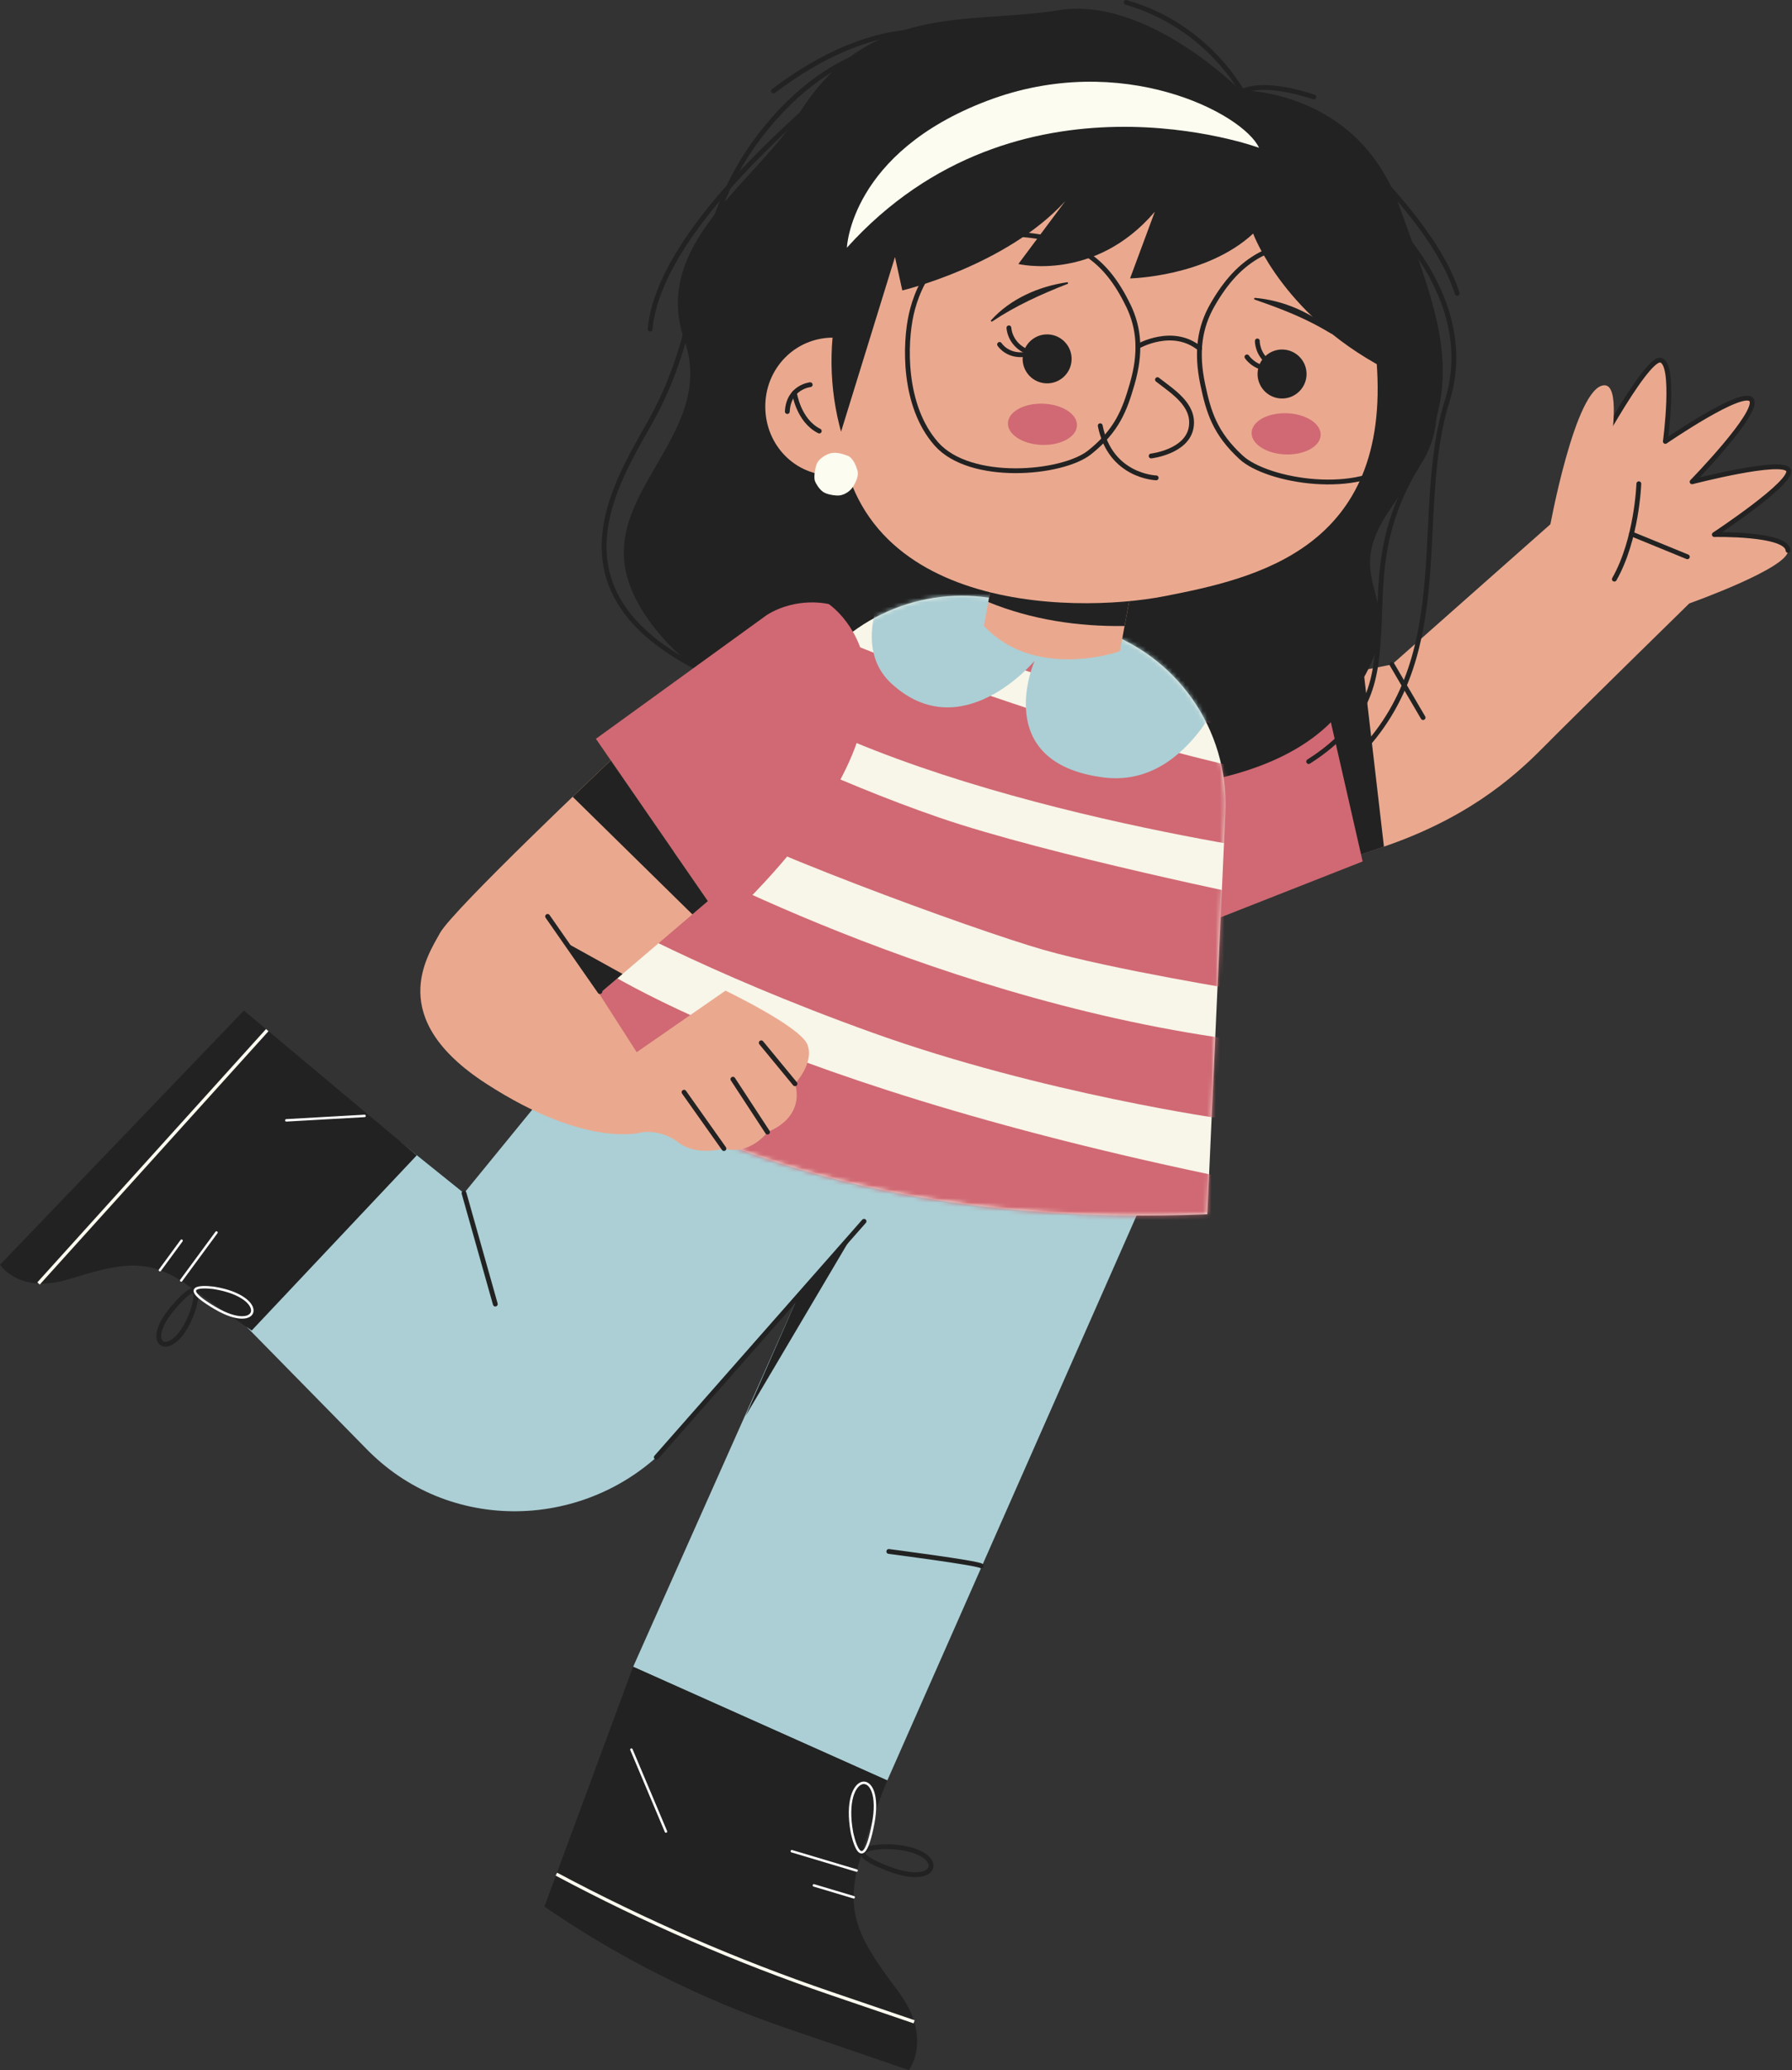
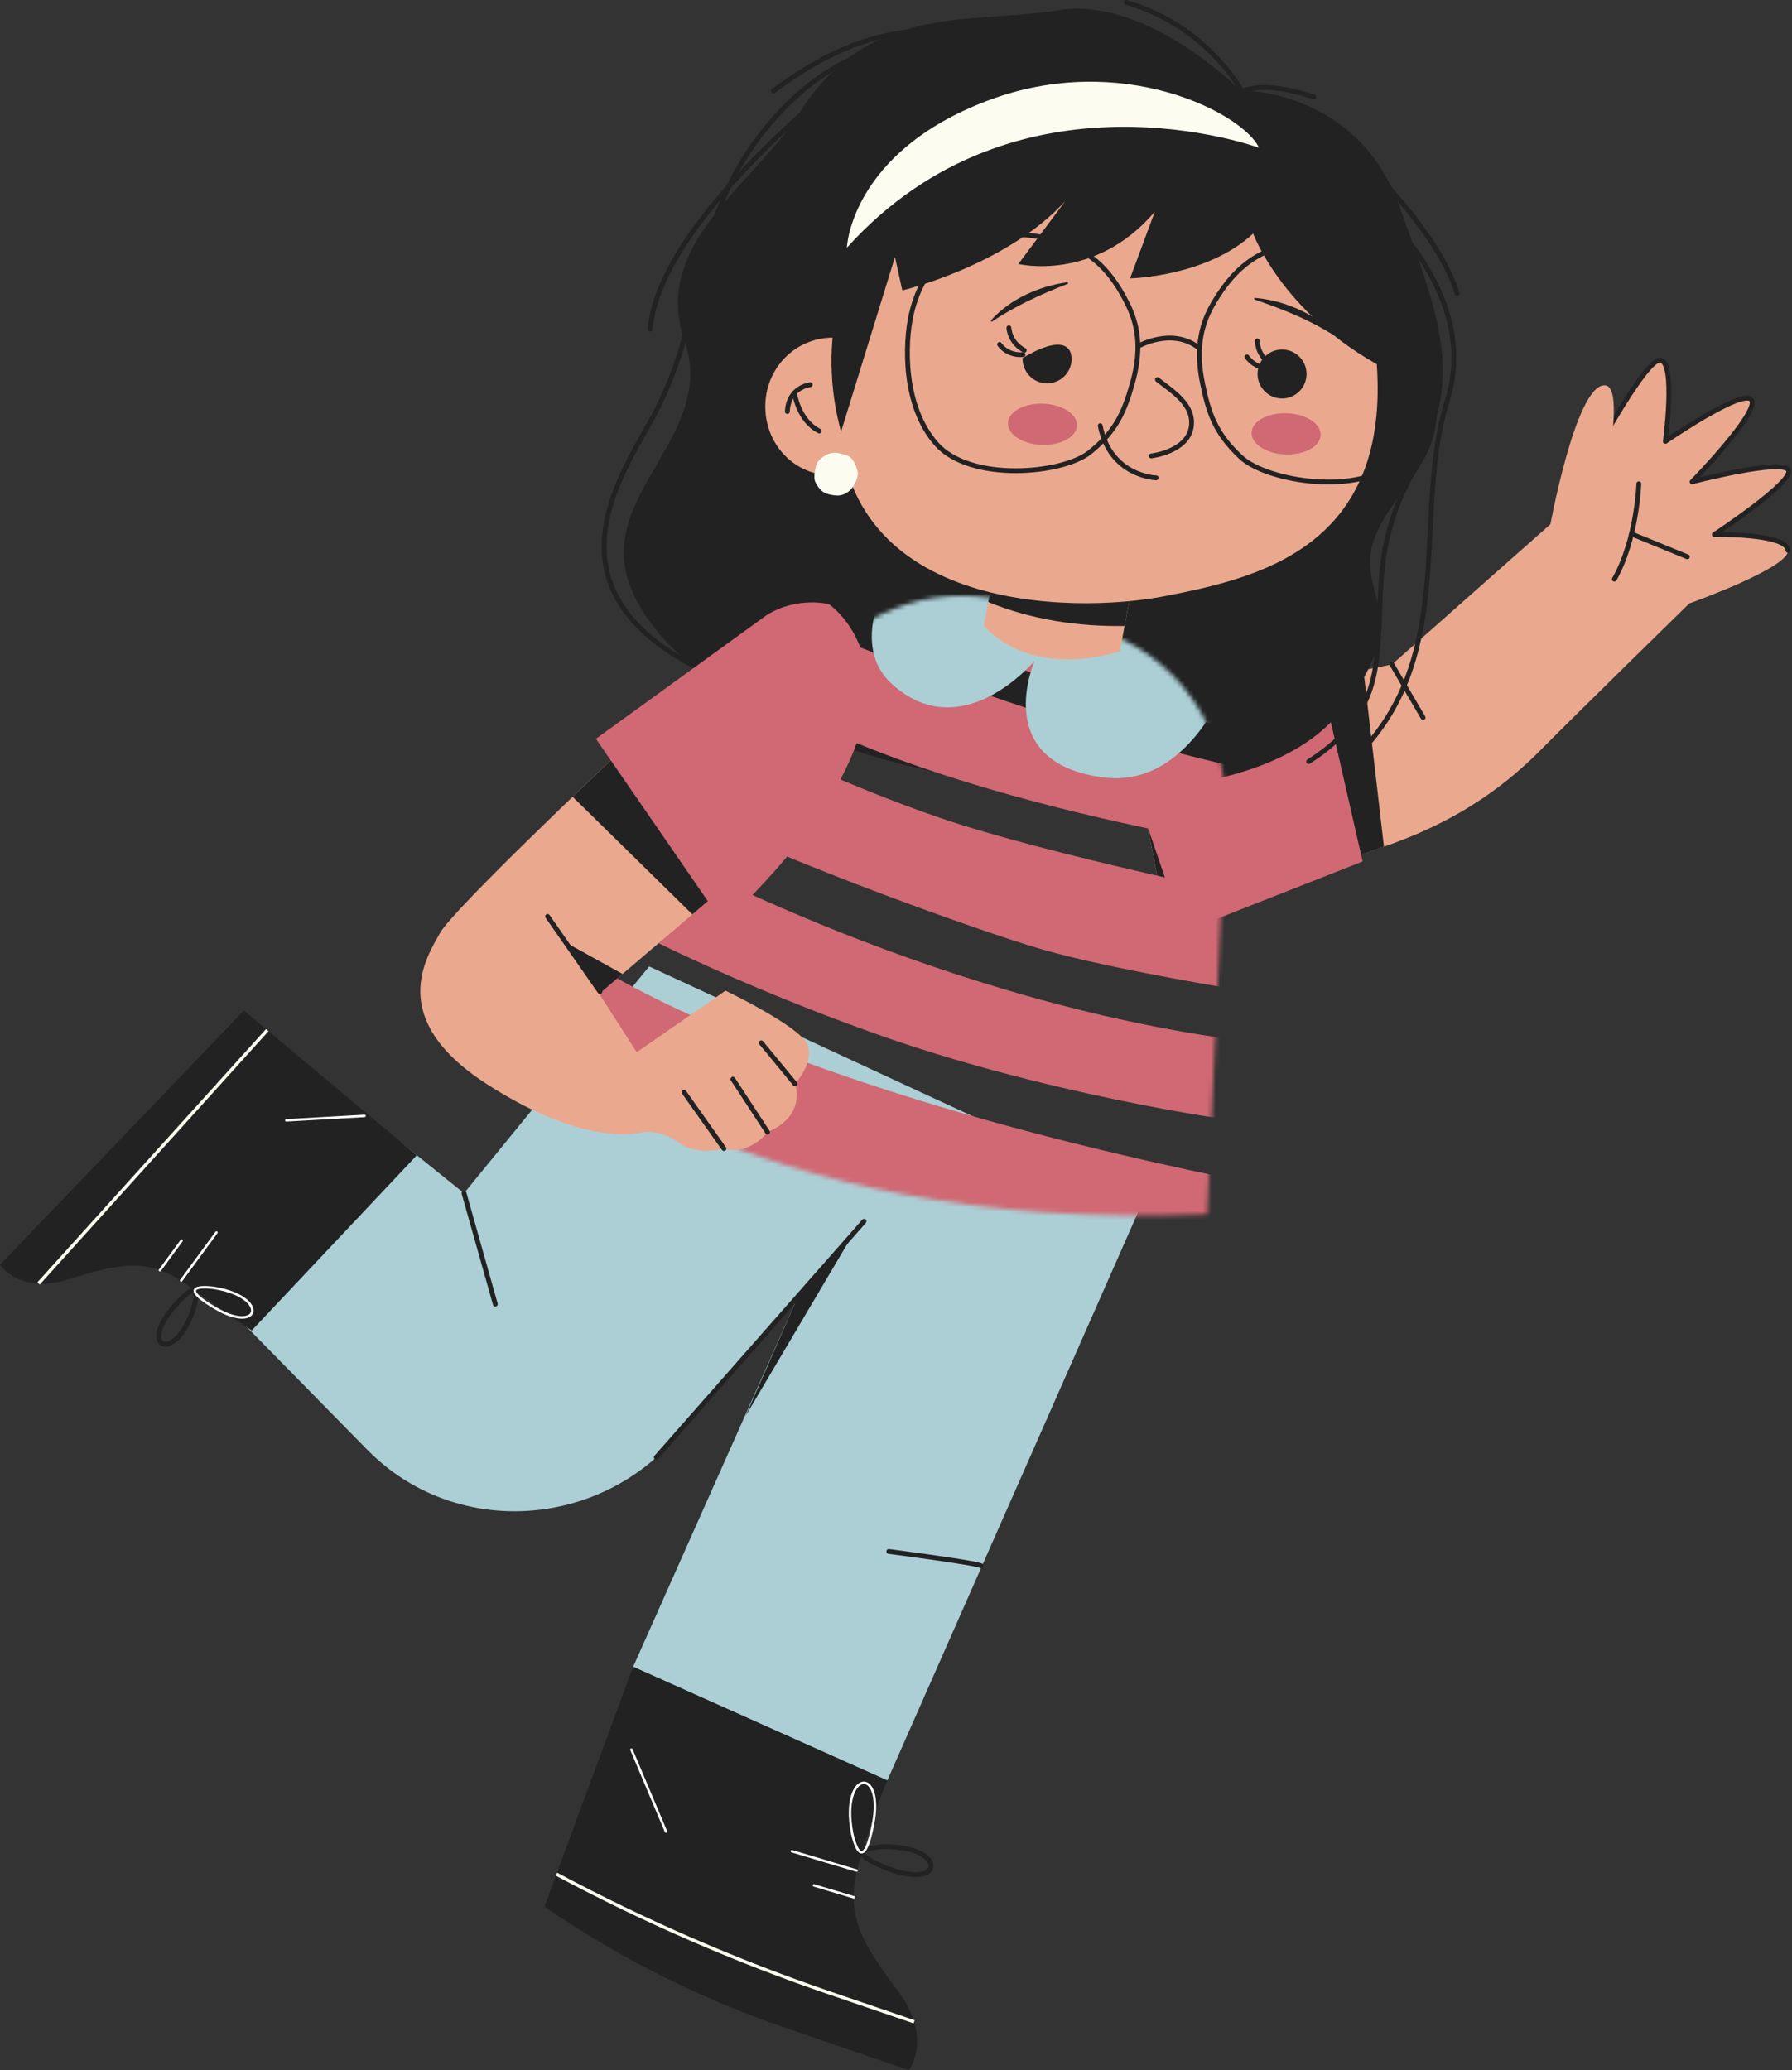
<svg xmlns="http://www.w3.org/2000/svg" width="412" height="476" viewBox="0 0 412 476" fill="none">
  <rect x="0" y="0" width="412" height="476" fill="#333333" stroke="none" />
  <g clip-path="url(#clip0_63_4978)">
    <path d="M263.293 275.001L204.003 409.371L145.565 383.244L184.103 296.707L155.715 330.147C137.82 351.233 105.654 353.549 85.621 334.491C85.145 334.048 84.68 333.582 84.225 333.117L56.713 305.084L92.015 262.547L106.685 274.347L149.244 222.203L263.282 275.012L263.293 275.001Z" fill="#ABCFD5" />
    <g style="mix-blend-mode:multiply">
      <path d="M183.516 298.004L196.258 283.533L171.416 325.571L183.516 298.004Z" fill="#222222" />
    </g>
    <path d="M225.575 360.031C224.667 359.344 204.346 356.718 204.346 356.718" stroke="#222222" stroke-width="1.108" stroke-linecap="round" stroke-linejoin="round" />
    <path d="M106.684 274.336L113.875 299.843" stroke="#222222" stroke-width="1.108" stroke-linecap="round" stroke-linejoin="round" />
    <path d="M150.895 335.067L198.65 280.807" stroke="#222222" stroke-width="1.108" stroke-linecap="round" stroke-linejoin="round" />
    <path d="M125.16 438.368C142.246 450.124 160.861 459.487 180.473 466.213L208.949 475.963C208.949 475.963 214.589 468.717 206.511 457.869C198.445 447.022 193.946 440.573 197.459 428.451C200.96 416.33 204.007 409.371 204.007 409.371L145.559 383.222L125.171 438.368H125.16Z" fill="#222222" />
    <path d="M145.17 402.28L153.114 421.116" stroke="white" stroke-width="0.565" stroke-linecap="round" stroke-linejoin="round" />
    <path d="M203.284 424.596C217.8 424.463 217.179 434.579 204.381 429.715C191.584 424.85 203.284 424.596 203.284 424.596Z" stroke="#222222" stroke-width="1.108" stroke-linecap="round" stroke-linejoin="round" />
    <path d="M195.872 421.316C193.246 407.044 203.329 405.914 200.736 419.354C198.144 432.795 195.872 421.316 195.872 421.316Z" stroke="white" stroke-width="0.565" stroke-linecap="round" stroke-linejoin="round" />
    <path d="M196.937 430.091L182.045 425.637" stroke="white" stroke-width="0.565" stroke-linecap="round" stroke-linejoin="round" />
    <path d="M196.273 436.23L187.121 433.493" stroke="white" stroke-width="0.565" stroke-linecap="round" stroke-linejoin="round" />
    <path d="M127.918 430.911C148.206 441.748 169.336 450.933 191.098 458.357L210.167 464.861" stroke="#FCFCF0" stroke-width="0.753" stroke-miterlimit="10" />
    <path d="M56.074 232.353L0.008 290.79C0.008 290.79 4.351 297.616 15.753 294.136C27.154 290.657 33.836 288.829 42.866 295.333C51.897 301.837 57.869 305.915 57.869 305.915L95.819 265.638L56.074 232.353Z" fill="#222222" />
    <path d="M83.819 256.574L65.824 257.594" stroke="white" stroke-width="0.565" stroke-linecap="round" stroke-linejoin="round" />
    <path d="M44.34 301.328C40.151 313.416 31.93 309.904 39.764 300.718C47.597 291.533 44.34 301.328 44.34 301.328Z" stroke="#222222" stroke-width="1.108" stroke-linecap="round" stroke-linejoin="round" />
    <path d="M49.271 296.131C61.903 298.192 59.853 306.89 49.46 300.751C39.066 294.613 49.271 296.131 49.271 296.131Z" stroke="white" stroke-width="0.565" stroke-linecap="round" stroke-linejoin="round" />
    <path d="M41.658 294.413L49.769 283.378" stroke="white" stroke-width="0.565" stroke-linecap="round" stroke-linejoin="round" />
    <path d="M36.772 292.042L41.746 285.261" stroke="white" stroke-width="0.565" stroke-linecap="round" stroke-linejoin="round" />
    <path d="M61.446 236.852L8.859 295.1" stroke="#FCFCF0" stroke-width="0.753" stroke-miterlimit="10" />
    <path d="M357.154 119.922L320.024 152.786L258.783 164.852L268.656 214.314C268.656 214.314 298.218 201.251 316.899 195.09C336.688 188.575 347.658 179.068 354.572 172.087C362.927 163.655 388.378 138.747 388.378 138.747C388.378 138.747 411.38 130.559 411.081 126.559C410.782 122.559 394.129 122.913 394.129 122.913C394.129 122.913 412.566 110.758 411.159 108.077C409.752 105.395 389.021 110.78 389.021 110.78C389.021 110.78 404.367 95.035 402.716 92.01C401.065 88.986 382.871 101.495 382.871 101.495C382.871 101.495 385.286 83.434 381.763 82.803C378.239 82.171 364.312 108.476 364.312 108.476" fill="#EAA98F" />
    <path d="M376.785 111.224C376.785 111.224 376.375 123.977 371.156 133.163" stroke="#222222" stroke-width="1.108" stroke-linecap="round" stroke-linejoin="round" />
    <path d="M387.945 128.021L375.092 122.758" stroke="#222222" stroke-width="1.108" stroke-linecap="round" stroke-linejoin="round" />
    <path d="M411.092 126.559C410.793 122.559 394.139 122.913 394.139 122.913C394.139 122.913 412.577 110.758 411.17 108.077C409.762 105.395 389.031 110.78 389.031 110.78C389.031 110.78 404.377 95.035 402.726 92.01C401.075 88.986 382.882 101.495 382.882 101.495C382.882 101.495 385.297 83.434 381.774 82.803C378.25 82.171 364.322 108.476 364.322 108.476" stroke="#222222" stroke-width="1.108" stroke-linecap="round" stroke-linejoin="round" />
    <path d="M320.035 152.786L327.182 164.996" stroke="#222222" stroke-width="1.108" stroke-linecap="round" stroke-linejoin="round" />
    <g style="mix-blend-mode:multiply">
      <path d="M268.665 214.325L258.793 164.863L313.474 154.093L318.183 194.669C317.751 194.813 317.352 194.968 316.909 195.112C298.217 201.262 268.665 214.336 268.665 214.336V214.325Z" fill="#222222" />
    </g>
    <path d="M251.568 154.137L261.64 157.284L303.634 155.766L313.285 198.071L272.1 214.281L251.568 154.137Z" fill="#D06973" />
    <path d="M236.148 180.752C188.47 175.954 152.969 155.921 144.891 134.791C136.814 113.661 165.069 100.232 157.346 78.171C149.634 56.121 173.833 41.906 183.772 26.017C199.805 0.41 223.129 5.651 243.395 2.349C263.661 -0.953 285.156 20.764 285.156 20.764C285.156 20.764 311.893 20.377 321.644 47.213C332.591 77.351 338.098 90.448 319.694 116.952C306.109 136.52 328.27 137.118 309.045 162.57C289.832 188.021 236.137 180.763 236.137 180.763L236.148 180.752Z" fill="#222222" />
    <path d="M286.94 23.557C286.94 23.557 279.35 6.482 258.918 0.554" stroke="#222222" stroke-width="1.108" stroke-linecap="round" stroke-linejoin="round" />
    <path d="M283.283 22.892C283.283 22.892 285.954 17.064 302.075 22.305" stroke="#222222" stroke-width="1.108" stroke-linecap="round" stroke-linejoin="round" />
    <path d="M317.664 61.861C322.938 72.864 336.012 90.925 326.284 106.326C316.567 121.739 317.63 134.37 317.032 144.852C316.434 155.334 315.713 165.65 300.877 175.101" stroke="#222222" stroke-width="1.108" stroke-linecap="round" stroke-linejoin="round" />
    <path d="M212.745 10.083C212.745 10.083 194.297 7.391 176.347 29.152C158.385 50.925 162.939 71.246 150.762 94.67C143.693 108.265 122.053 136.343 164.114 155.356" stroke="#222222" stroke-width="1.108" stroke-linecap="round" stroke-linejoin="round" />
    <path d="M314.894 46.094C314.894 46.094 340.689 66.714 332.733 92.154C324.767 117.584 334.983 149.473 313.055 172.686" stroke="#222222" stroke-width="1.108" stroke-linecap="round" stroke-linejoin="round" />
    <path d="M219.605 8.864C218.452 7.446 201.776 2.781 177.832 20.919" stroke="#222222" stroke-width="1.108" stroke-linecap="round" stroke-linejoin="round" />
    <path d="M305.432 29.739C306.362 30.039 329.864 50.648 335.016 67.445" stroke="#222222" stroke-width="1.108" stroke-linecap="round" stroke-linejoin="round" />
    <g style="mix-blend-mode:multiply">
      <path d="M232.259 180.265C200.414 177.062 176.702 163.678 171.295 149.561C165.899 135.445 184.769 126.47 179.616 111.744C174.464 97.008 190.63 87.523 197.267 76.908C207.982 59.8 223.561 63.301 237.09 61.096C250.619 58.892 264.99 73.396 264.99 73.396C264.99 73.396 282.851 73.141 289.355 91.058C296.668 111.19 300.347 119.933 288.048 137.639C278.973 150.703 293.776 151.101 280.934 168.11C268.103 185.118 232.237 180.265 232.237 180.265H232.259Z" fill="#222222" />
    </g>
    <path d="M192.935 18.504C183.35 27.102 151.483 53.595 149.467 75.667" stroke="#222222" stroke-width="1.108" stroke-linecap="round" stroke-linejoin="round" />
-     <path d="M277.572 279.178L281.727 186.813C282.591 167.7 270.458 150.392 252.198 144.675L233.75 138.902C216.93 133.639 198.603 139.39 187.811 153.317L122.57 237.539C122.57 237.539 169.506 283.765 277.583 279.178H277.572Z" fill="#F8F5E9" />
    <mask id="mask0_63_4978" style="mask-type:luminance" maskUnits="userSpaceOnUse" x="122" y="136" width="160" height="144">
      <path d="M277.572 279.178L281.727 186.813C282.591 167.7 270.458 150.392 252.198 144.675L233.75 138.902C216.93 133.639 198.603 139.39 187.811 153.317L122.57 237.539C122.57 237.539 169.506 283.765 277.583 279.178H277.572Z" fill="white" />
    </mask>
    <g mask="url(#mask0_63_4978)">
      <path d="M183.391 142.791C183.391 142.791 240.277 168.619 303.368 180.409L300.831 196.929C300.831 196.929 216.886 186.215 172.82 158.758L183.391 142.791Z" fill="#D06973" />
      <path d="M167.679 167.467C167.679 167.467 190.981 179.4 215.956 187.988C240.931 196.575 290.814 206.735 290.814 206.735L286.603 227.91C286.603 227.91 255.845 222.957 239.811 218.359C223.778 213.76 169.153 193.816 155.602 184.863L167.679 167.456V167.467Z" fill="#D06973" />
      <path d="M148 193.406C148 193.406 210.991 229.051 283.123 238.968L281.871 257.383C281.871 257.383 239.822 251.511 200.653 237.461C161.484 223.411 137.961 209.915 137.961 209.915L147.989 193.406H148Z" fill="#D06973" />
      <path d="M130.947 218.059C130.947 218.059 168.442 247.688 284.275 271.3L283.511 291.754C283.511 291.754 181.207 288.364 111.412 237.793L130.958 218.048L130.947 218.059Z" fill="#D06973" />
      <path d="M187.6 135.179C187.6 135.179 236.563 159.467 304.208 171.733L306.923 155.312C306.923 155.312 222.713 132.852 198.58 119.955L187.6 135.168V135.179Z" fill="#D06973" />
      <path d="M205.029 157.24C221.184 171.966 237.871 151.932 237.871 151.932C237.871 151.932 227.533 175.323 253.627 178.747C274.336 181.472 283.178 154.381 283.178 154.381L278.69 150.293C258.979 132.332 231.887 124.852 205.76 130.138C205.76 130.138 194.27 147.434 205.029 157.24Z" fill="#ABCFD5" />
    </g>
    <path d="M260.199 135.124L257.462 149.75C257.462 149.75 238.06 156.619 226.193 143.888L228.93 129.262L260.199 135.124Z" fill="#EAA98F" />
    <g style="mix-blend-mode:multiply">
      <path d="M260.199 135.124L258.548 143.933C247.922 144.088 237.185 142.503 227.213 138.426L228.93 129.262L260.199 135.124Z" fill="#222222" />
    </g>
    <path d="M249.533 39.002C249.533 39.002 194.486 43.18 192.846 92.066C191.206 140.952 246.63 141.196 267.704 137.085C288.779 132.974 319.848 126.16 316.491 83.146C313.122 40.144 264.524 37.773 249.533 39.002Z" fill="#EAA98F" />
    <path d="M231.959 75.379C231.959 75.379 232.059 78.692 235.483 80.542" stroke="#222222" stroke-width="1.108" stroke-linecap="round" stroke-linejoin="round" />
    <path d="M229.809 79.191C229.809 79.191 231.471 81.828 235.205 81.54" stroke="#222222" stroke-width="1.108" stroke-linecap="round" stroke-linejoin="round" />
    <path d="M289.075 78.393C289.075 78.393 288.975 81.385 291.811 83.445" stroke="#222222" stroke-width="1.108" stroke-linecap="round" stroke-linejoin="round" />
    <path d="M286.684 82.06C286.684 82.06 288.213 84.387 291.326 84.72" stroke="#222222" stroke-width="1.108" stroke-linecap="round" stroke-linejoin="round" />
    <path d="M288.523 68.487C293.476 68.919 298.329 70.615 302.528 73.274C303.935 74.16 305.221 75.246 306.373 76.443C306.451 76.52 306.451 76.642 306.373 76.72C306.307 76.786 306.218 76.786 306.14 76.753C304.722 75.922 303.326 75.113 301.897 74.382C297.575 72.155 293.077 70.481 288.456 68.875C288.246 68.82 288.301 68.476 288.523 68.498V68.487Z" fill="#222222" />
    <path d="M245.441 65.274C239.369 67.656 233.53 70.282 228.112 73.916C227.934 74.038 227.713 73.783 227.857 73.628C232.311 68.686 238.849 65.839 245.353 64.897C245.574 64.864 245.652 65.207 245.441 65.274Z" fill="#222222" />
    <path d="M266.116 87.29C269.595 90.016 274.647 93.063 273.883 98.16C273.019 103.888 264.664 104.841 264.664 104.841" stroke="#222222" stroke-width="1.108" stroke-linecap="round" stroke-linejoin="round" />
    <path d="M265.817 109.872C265.817 109.872 255.269 109.595 252.953 97.883" stroke="#222222" stroke-width="1.108" stroke-linecap="round" stroke-linejoin="round" />
-     <path d="M246.373 82.714C246.262 85.817 243.647 88.254 240.544 88.143C237.442 88.033 235.004 85.418 235.115 82.315C235.226 79.213 237.841 76.775 240.943 76.886C244.046 76.997 246.483 79.612 246.373 82.714Z" fill="#222222" />
+     <path d="M246.373 82.714C246.262 85.817 243.647 88.254 240.544 88.143C237.442 88.033 235.004 85.418 235.115 82.315C244.046 76.997 246.483 79.612 246.373 82.714Z" fill="#222222" />
    <path d="M300.388 86.193C300.277 89.296 297.662 91.733 294.56 91.623C291.457 91.512 289.02 88.897 289.131 85.794C289.241 82.692 291.856 80.254 294.959 80.365C298.061 80.476 300.499 83.091 300.388 86.193Z" fill="#222222" />
    <path d="M247.611 97.839C247.522 100.454 243.888 102.448 239.5 102.293C235.112 102.138 231.633 99.888 231.733 97.274C231.821 94.659 235.456 92.664 239.843 92.819C244.231 92.974 247.71 95.224 247.611 97.839Z" fill="#D06973" />
    <path d="M303.636 100.033C303.547 102.647 299.913 104.642 295.525 104.487C291.137 104.332 287.658 102.082 287.758 99.468C287.847 96.853 291.481 94.858 295.869 95.013C300.256 95.168 303.736 97.418 303.636 100.033Z" fill="#D06973" />
    <path d="M193.378 99.268C182.353 81.307 186.786 59.002 193.7 48.443C199.517 39.556 230.918 11.701 280.336 28.476C329.765 45.252 320.69 85.905 320.69 85.905C295.339 73.573 288.114 53.706 288.114 53.706C277.355 63.689 259.815 64.011 259.815 64.011L265.5 48.687C251.638 64.941 234.131 60.698 234.131 60.698L244.924 46.238C231.317 61.108 207.45 66.781 207.45 66.781L205.766 59.091L193.367 99.268H193.378Z" fill="#222222" />
    <path d="M259.393 70.238C254.175 59.412 247.116 54.393 232.435 53.795C216.269 53.141 210.995 65.628 209.51 72.276C208.025 78.914 207.516 93.274 215.294 102.082C223.072 110.891 244.225 109.03 250.518 104.01C256.812 98.991 258.562 94.315 260.313 88.243C262.363 81.118 261.942 75.501 259.404 70.238H259.393Z" stroke="#222222" stroke-width="1.108" stroke-linecap="round" stroke-linejoin="round" />
    <path d="M278.772 70.094C284.878 59.446 292.434 54.847 307.448 55.324C323.969 55.844 328.434 68.952 329.453 75.833C330.473 82.703 329.952 97.373 321.376 105.783C312.8 114.193 291.393 110.747 285.343 105.163C279.293 99.589 277.853 94.703 276.523 88.376C274.961 80.963 275.803 75.268 278.772 70.094Z" stroke="#222222" stroke-width="1.108" stroke-linecap="round" stroke-linejoin="round" />
    <path d="M261.633 79.623C261.633 79.623 269.588 75.035 275.816 80.132" stroke="#222222" stroke-width="1.108" stroke-linecap="round" stroke-linejoin="round" />
    <path d="M289.467 33.983C289.467 33.983 233.889 13.496 194.709 56.953C194.709 56.953 195.496 35.113 226.986 23.169C257.922 11.435 285.866 26.138 289.467 33.983Z" fill="#FCFCF0" />
    <path d="M197.044 109.196C195.548 109.639 193.664 109.972 191.492 109.872C182.44 109.473 175.437 102.614 175.393 93.551C175.348 84.487 182.396 77.119 191.459 77.074L191.404 77.706C190.462 88.52 192.412 99.39 197.044 109.196Z" fill="#EAA98F" />
    <path d="M186.275 88.454C186.275 88.454 181.3 88.952 181.012 94.625" stroke="#222222" stroke-width="1.108" stroke-linecap="round" stroke-linejoin="round" />
    <path d="M182.65 90.348C182.65 90.348 183.559 96.72 188.357 99.102" stroke="#222222" stroke-width="1.108" stroke-linecap="round" stroke-linejoin="round" />
    <path d="M191.492 109.872C182.429 109.916 175.437 102.614 175.393 93.551C175.348 84.487 182.396 77.119 191.459 77.074" stroke="#222222" stroke-width="1.108" stroke-linecap="round" stroke-linejoin="round" />
    <path d="M190.784 104.265C190.064 104.476 188.325 105.362 187.815 106.592C187.305 107.811 187.084 109.828 187.35 110.559C187.615 111.29 188.38 112.498 189.233 113.096C190.086 113.695 191.87 113.972 192.845 113.927C193.82 113.883 195.283 113.185 196.07 111.977C196.856 110.769 197.477 109.273 197.133 108.154C196.79 107.046 196.114 105.251 194.884 104.786C193.654 104.321 192.147 103.866 190.784 104.265Z" fill="#FCFCF0" />
    <path d="M190.564 138.913C190.564 138.913 221.843 159.589 166.331 212.397L137.002 169.871L176.326 141.384C183.362 137.052 190.564 138.902 190.564 138.902V138.913Z" fill="#D06973" />
    <path d="M101.167 214.514C104.115 209.129 140.424 174.835 140.424 174.824L162.751 207.19L137.776 228.508L146.386 241.926L166.796 227.777C166.796 227.777 183.926 235.987 185.621 240.142C187.316 244.297 182.784 249.184 182.784 249.184C182.784 249.184 185.532 256.508 176.469 260.286C176.469 260.286 172.568 265.682 166.452 264.087C166.452 264.087 160.203 265.915 156.003 262.702C151.804 259.5 147.538 260.364 147.538 260.364C147.538 260.364 134.984 264.209 111.749 249.14C88.513 234.082 98.22 219.888 101.167 214.503V214.514Z" fill="#EAA98F" />
    <path d="M182.774 249.184L175.018 239.766" stroke="#222222" stroke-width="1.108" stroke-linecap="round" stroke-linejoin="round" />
    <path d="M176.46 260.297L168.504 248.131" stroke="#222222" stroke-width="1.108" stroke-linecap="round" stroke-linejoin="round" />
    <path d="M166.44 264.087L157.266 251.123" stroke="#222222" stroke-width="1.108" stroke-linecap="round" stroke-linejoin="round" />
    <path d="M129.799 216.553L137.766 228.508L143.128 223.932L129.799 216.553Z" fill="#222222" />
    <path d="M137.93 227.987L125.896 210.702" stroke="#222222" stroke-width="1.108" stroke-linecap="round" stroke-linejoin="round" />
    <path d="M140.427 174.824L162.753 207.19L159.185 210.237L131.662 183.201C136.759 178.303 140.438 174.835 140.438 174.824H140.427Z" fill="#222222" />
    <path d="M356.168 122.027C356.168 122.027 362.173 88.542 368.899 88.587C375.625 88.631 364.345 131.379 364.345 131.379L356.168 122.038V122.027Z" fill="#EAA98F" />
  </g>
  <defs>
    <clipPath id="clip0_63_4978">
      <rect width="411.787" height="475.963" fill="white" />
    </clipPath>
  </defs>
</svg>